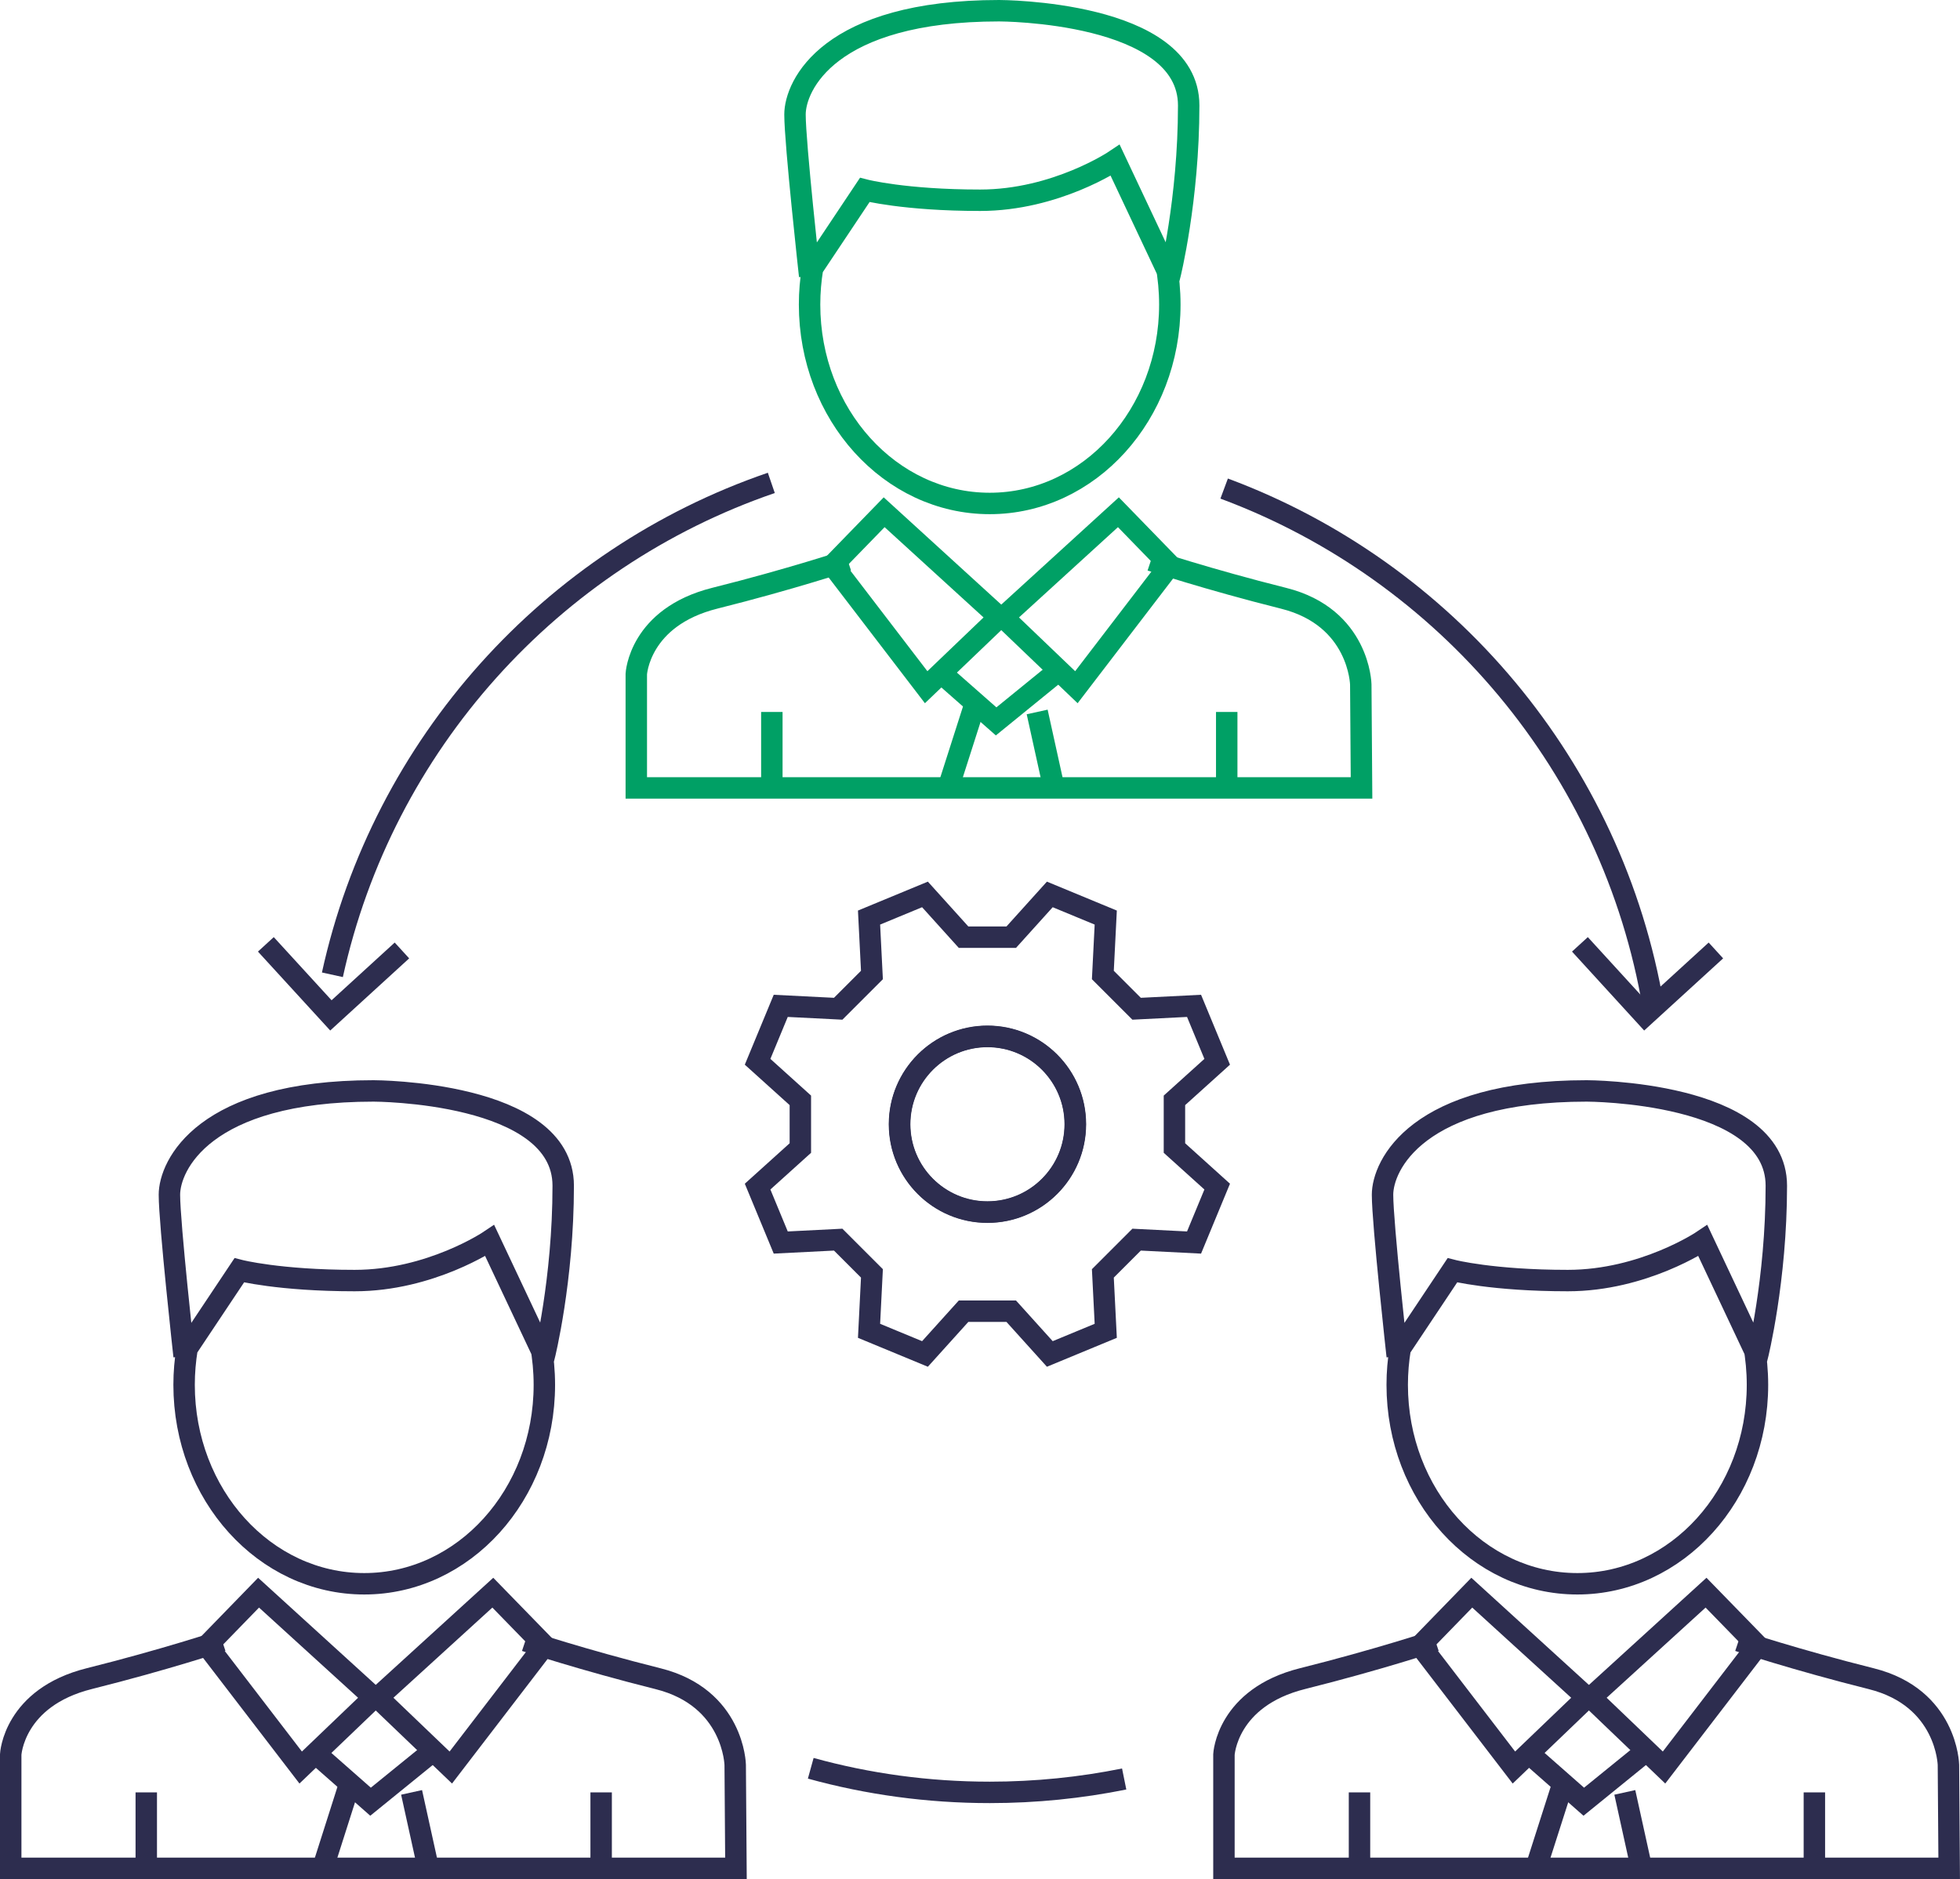
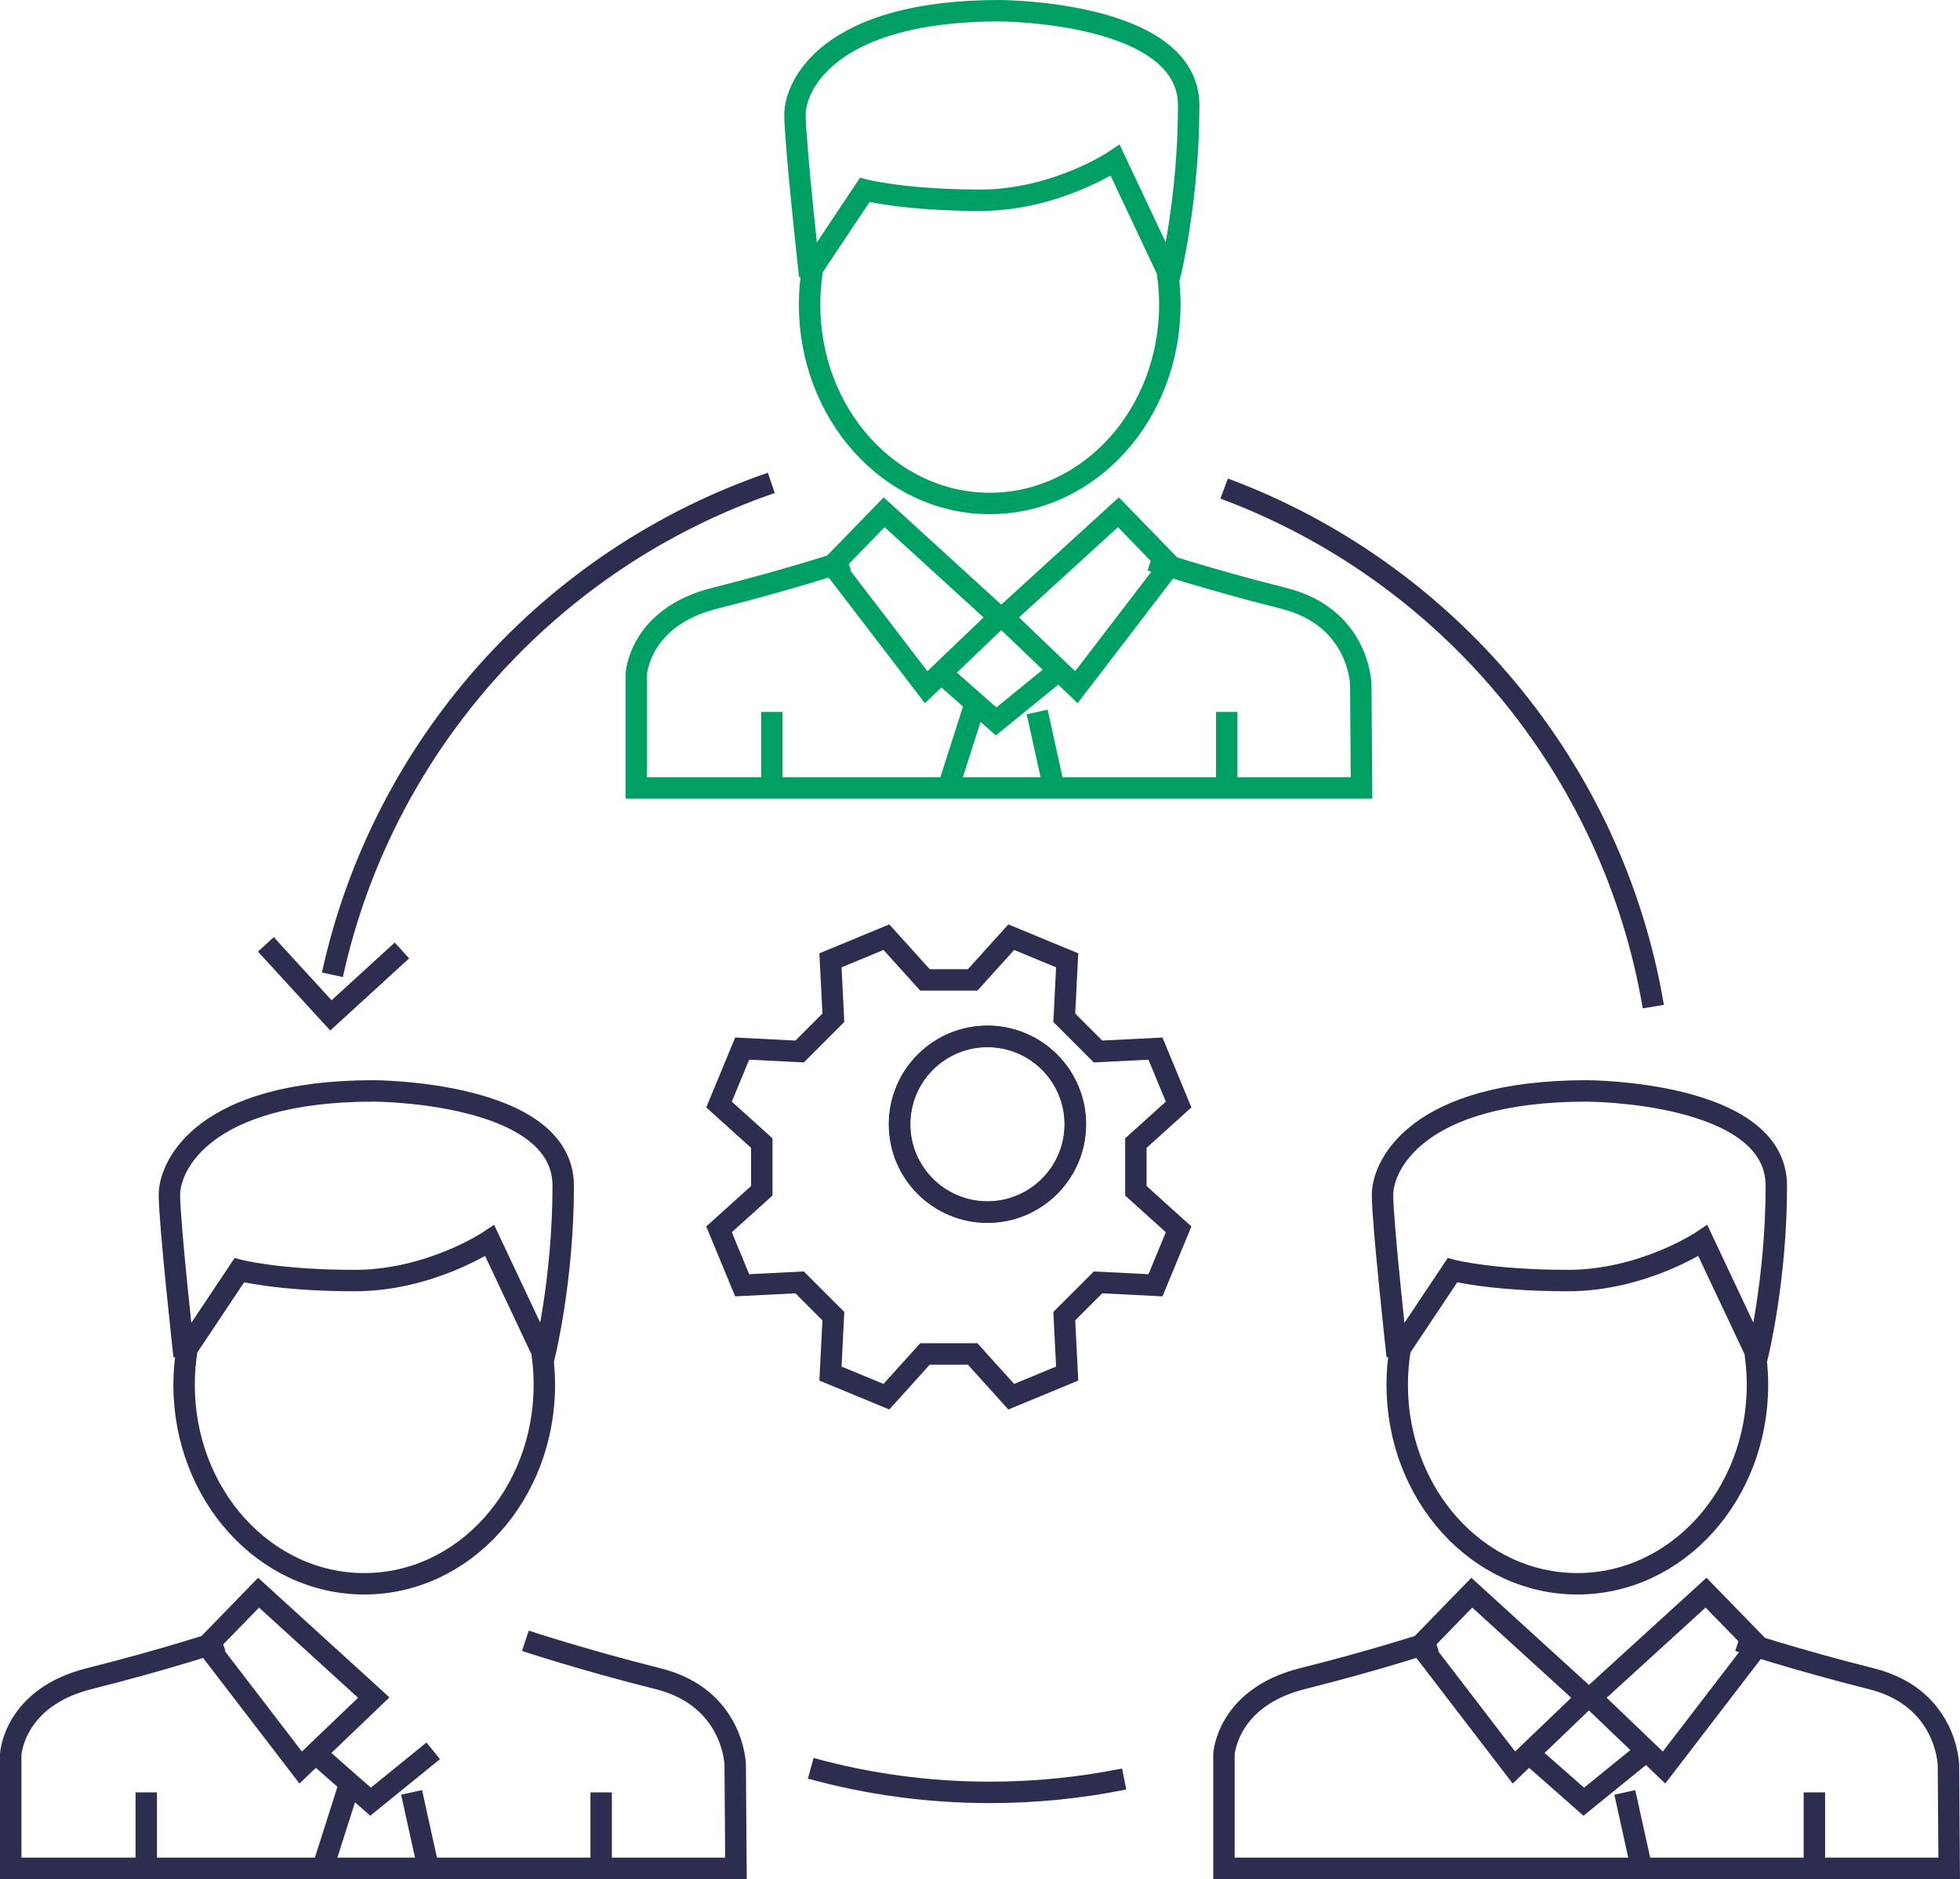
<svg xmlns="http://www.w3.org/2000/svg" viewBox="0 0 182.91 175.38">
  <defs>
    <style>
      .cls-1 {
        stroke: #2d2d4f;
      }

      .cls-1, .cls-2 {
        fill: none;
        stroke-miterlimit: 10;
        stroke-width: 2px;
      }

      .cls-2 {
        stroke: #00a065;
      }
    </style>
  </defs>
  <g id="_лой_1" data-name="Слой 1" />
  <g id="_лой_2" data-name="Слой 2">
    <g id="_лой_1-2" data-name="Слой 1">
      <g>
        <g>
-           <path class="cls-1" d="M94.37,87.47l3.6-3.99q2.61,1.08,5.22,2.16l-.27,5.36,3.15,3.15,5.36-.27q1.08,2.61,2.16,5.22l-3.99,3.6v4.45l3.99,3.6q-1.08,2.61-2.16,5.22l-5.36-.27-3.15,3.15,.27,5.36q-2.61,1.08-5.22,2.16l-3.6-3.99h-4.45l-3.6,3.99q-2.61-1.08-5.22-2.16l.27-5.36c-1.26-1.26-1.89-1.89-3.15-3.15l-5.36,.27q-1.08-2.61-2.16-5.22l3.99-3.6v-4.45l-3.99-3.6q1.08-2.61,2.16-5.22l5.36,.27c1.26-1.26,1.89-1.89,3.15-3.15l-.27-5.36q2.61-1.08,5.22-2.16l3.6,3.99h4.45Z" />
+           <path class="cls-1" d="M94.37,87.47q2.61,1.08,5.22,2.16l-.27,5.36,3.15,3.15,5.36-.27q1.08,2.61,2.16,5.22l-3.99,3.6v4.45l3.99,3.6q-1.08,2.61-2.16,5.22l-5.36-.27-3.15,3.15,.27,5.36q-2.61,1.08-5.22,2.16l-3.6-3.99h-4.45l-3.6,3.99q-2.61-1.08-5.22-2.16l.27-5.36c-1.26-1.26-1.89-1.89-3.15-3.15l-5.36,.27q-1.08-2.61-2.16-5.22l3.99-3.6v-4.45l-3.99-3.6q1.08-2.61,2.16-5.22l5.36,.27c1.26-1.26,1.89-1.89,3.15-3.15l-.27-5.36q2.61-1.08,5.22-2.16l3.6,3.99h4.45Z" />
          <path class="cls-1" d="M92.15,113.14c-4.53,0-8.21-3.68-8.21-8.21s3.68-8.21,8.21-8.21,8.21,3.68,8.21,8.21-3.68,8.21-8.21,8.21Z" />
          <path class="cls-1" d="M92.15,113.12c-4.52,0-8.19-3.67-8.19-8.19s3.67-8.19,8.19-8.19,8.19,3.67,8.19,8.19-3.67,8.19-8.19,8.19Z" />
        </g>
        <g>
          <path class="cls-1" d="M50.46,125.51c.22,1.21,.34,2.46,.34,3.74,0,10.26-7.52,18.57-16.81,18.57s-16.81-8.32-16.81-18.57c0-1.16,.1-2.29,.28-3.39l4.87-7.3s3.7,.96,10.77,.96,12.6-3.73,12.6-3.73l5.09,10.8s1.77-7.08,1.77-15.92-17.69-8.85-17.69-8.85c-15.92,0-19.06,7-19.06,9.69s1.37,15.07,1.37,15.07" />
          <path class="cls-1" d="M49.03,153.14s5.31,1.77,12.38,3.54c7.08,1.77,7.2,8.04,7.2,8.04l.07,9.66H1v-10.63s.26-5.31,7.34-7.08c7.08-1.77,12.38-3.54,12.38-3.54" />
          <polygon class="cls-1" points="24.13 148.65 34.88 158.44 28.06 164.97 19.33 153.59 24.13 148.65" />
-           <polygon class="cls-1" points="45.99 148.65 35.25 158.44 42.07 164.97 50.8 153.59 45.99 148.65" />
          <polyline class="cls-1" points="29.57 163.75 34.58 168.16 40.43 163.41" />
          <line class="cls-1" x1="13.65" y1="167.29" x2="13.65" y2="173.47" />
          <line class="cls-1" x1="56.1" y1="167.29" x2="56.1" y2="173.47" />
          <line class="cls-1" x1="30.12" y1="174.37" x2="32.64" y2="166.46" />
          <line class="cls-1" x1="39.97" y1="174.37" x2="38.41" y2="167.29" />
        </g>
        <g>
          <path class="cls-1" d="M163.67,125.51c.22,1.21,.34,2.46,.34,3.74,0,10.26-7.52,18.57-16.81,18.57s-16.81-8.32-16.81-18.57c0-1.16,.1-2.29,.28-3.39l4.87-7.3s3.7,.96,10.77,.96,12.6-3.73,12.6-3.73l5.09,10.8s1.77-7.08,1.77-15.92-17.69-8.85-17.69-8.85c-15.92,0-19.06,7-19.06,9.69s1.37,15.07,1.37,15.07" />
          <path class="cls-1" d="M162.25,153.14s5.31,1.77,12.38,3.54c7.08,1.77,7.2,8.04,7.2,8.04l.07,9.66H114.22v-10.63s.26-5.31,7.34-7.08c7.08-1.77,12.38-3.54,12.38-3.54" />
          <polygon class="cls-1" points="137.35 148.65 148.09 158.44 141.28 164.97 132.55 153.59 137.35 148.65" />
          <polygon class="cls-1" points="159.21 148.65 148.47 158.44 155.29 164.97 164.02 153.59 159.21 148.65" />
          <polyline class="cls-1" points="142.79 163.75 147.8 168.16 153.65 163.41" />
-           <line class="cls-1" x1="126.87" y1="167.29" x2="126.87" y2="173.47" />
          <line class="cls-1" x1="169.32" y1="167.29" x2="169.32" y2="173.47" />
-           <line class="cls-1" x1="143.33" y1="174.37" x2="145.86" y2="166.46" />
          <line class="cls-1" x1="153.19" y1="174.37" x2="151.63" y2="167.29" />
        </g>
        <g>
          <path class="cls-2" d="M108.83,24.68c.22,1.21,.34,2.46,.34,3.74,0,10.26-7.52,18.57-16.81,18.57s-16.81-8.32-16.81-18.57c0-1.16,.1-2.29,.28-3.39l4.87-7.3s3.7,.96,10.77,.96,12.6-3.73,12.6-3.73l5.09,10.8s1.77-7.08,1.77-15.92S93.25,1,93.25,1c-15.92,0-19.06,7-19.06,9.69s1.37,15.07,1.37,15.07" />
          <path class="cls-2" d="M107.41,52.3s5.31,1.77,12.38,3.54c7.08,1.77,7.2,8.04,7.2,8.04l.07,9.66H59.38v-10.63s.26-5.31,7.34-7.08c7.08-1.77,12.38-3.54,12.38-3.54" />
          <polygon class="cls-2" points="82.51 47.81 93.25 57.61 86.43 64.14 77.71 52.75 82.51 47.81" />
          <polygon class="cls-2" points="104.37 47.81 93.63 57.61 100.45 64.14 109.17 52.75 104.37 47.81" />
          <polyline class="cls-2" points="87.95 62.92 92.96 67.33 98.81 62.57" />
          <line class="cls-2" x1="72.03" y1="66.45" x2="72.03" y2="72.64" />
          <line class="cls-2" x1="114.48" y1="66.45" x2="114.48" y2="72.64" />
          <line class="cls-2" x1="88.49" y1="73.53" x2="91.02" y2="65.62" />
          <line class="cls-2" x1="98.35" y1="73.53" x2="96.79" y2="66.45" />
        </g>
        <path class="cls-1" d="M104.91,166.04c-4.05,.82-8.25,1.25-12.54,1.25-5.79,0-11.39-.78-16.71-2.25" />
        <path class="cls-1" d="M114.24,45.6c20.72,7.7,36.28,26.02,40.05,48.35" />
        <path class="cls-1" d="M31.02,90.98c4.71-21.5,20.43-38.87,40.96-45.91" />
        <polyline class="cls-1" points="37.51 88.71 30.88 94.77 24.81 88.14" />
-         <polyline class="cls-1" points="160.13 88.71 153.5 94.77 147.44 88.14" />
      </g>
    </g>
  </g>
</svg>